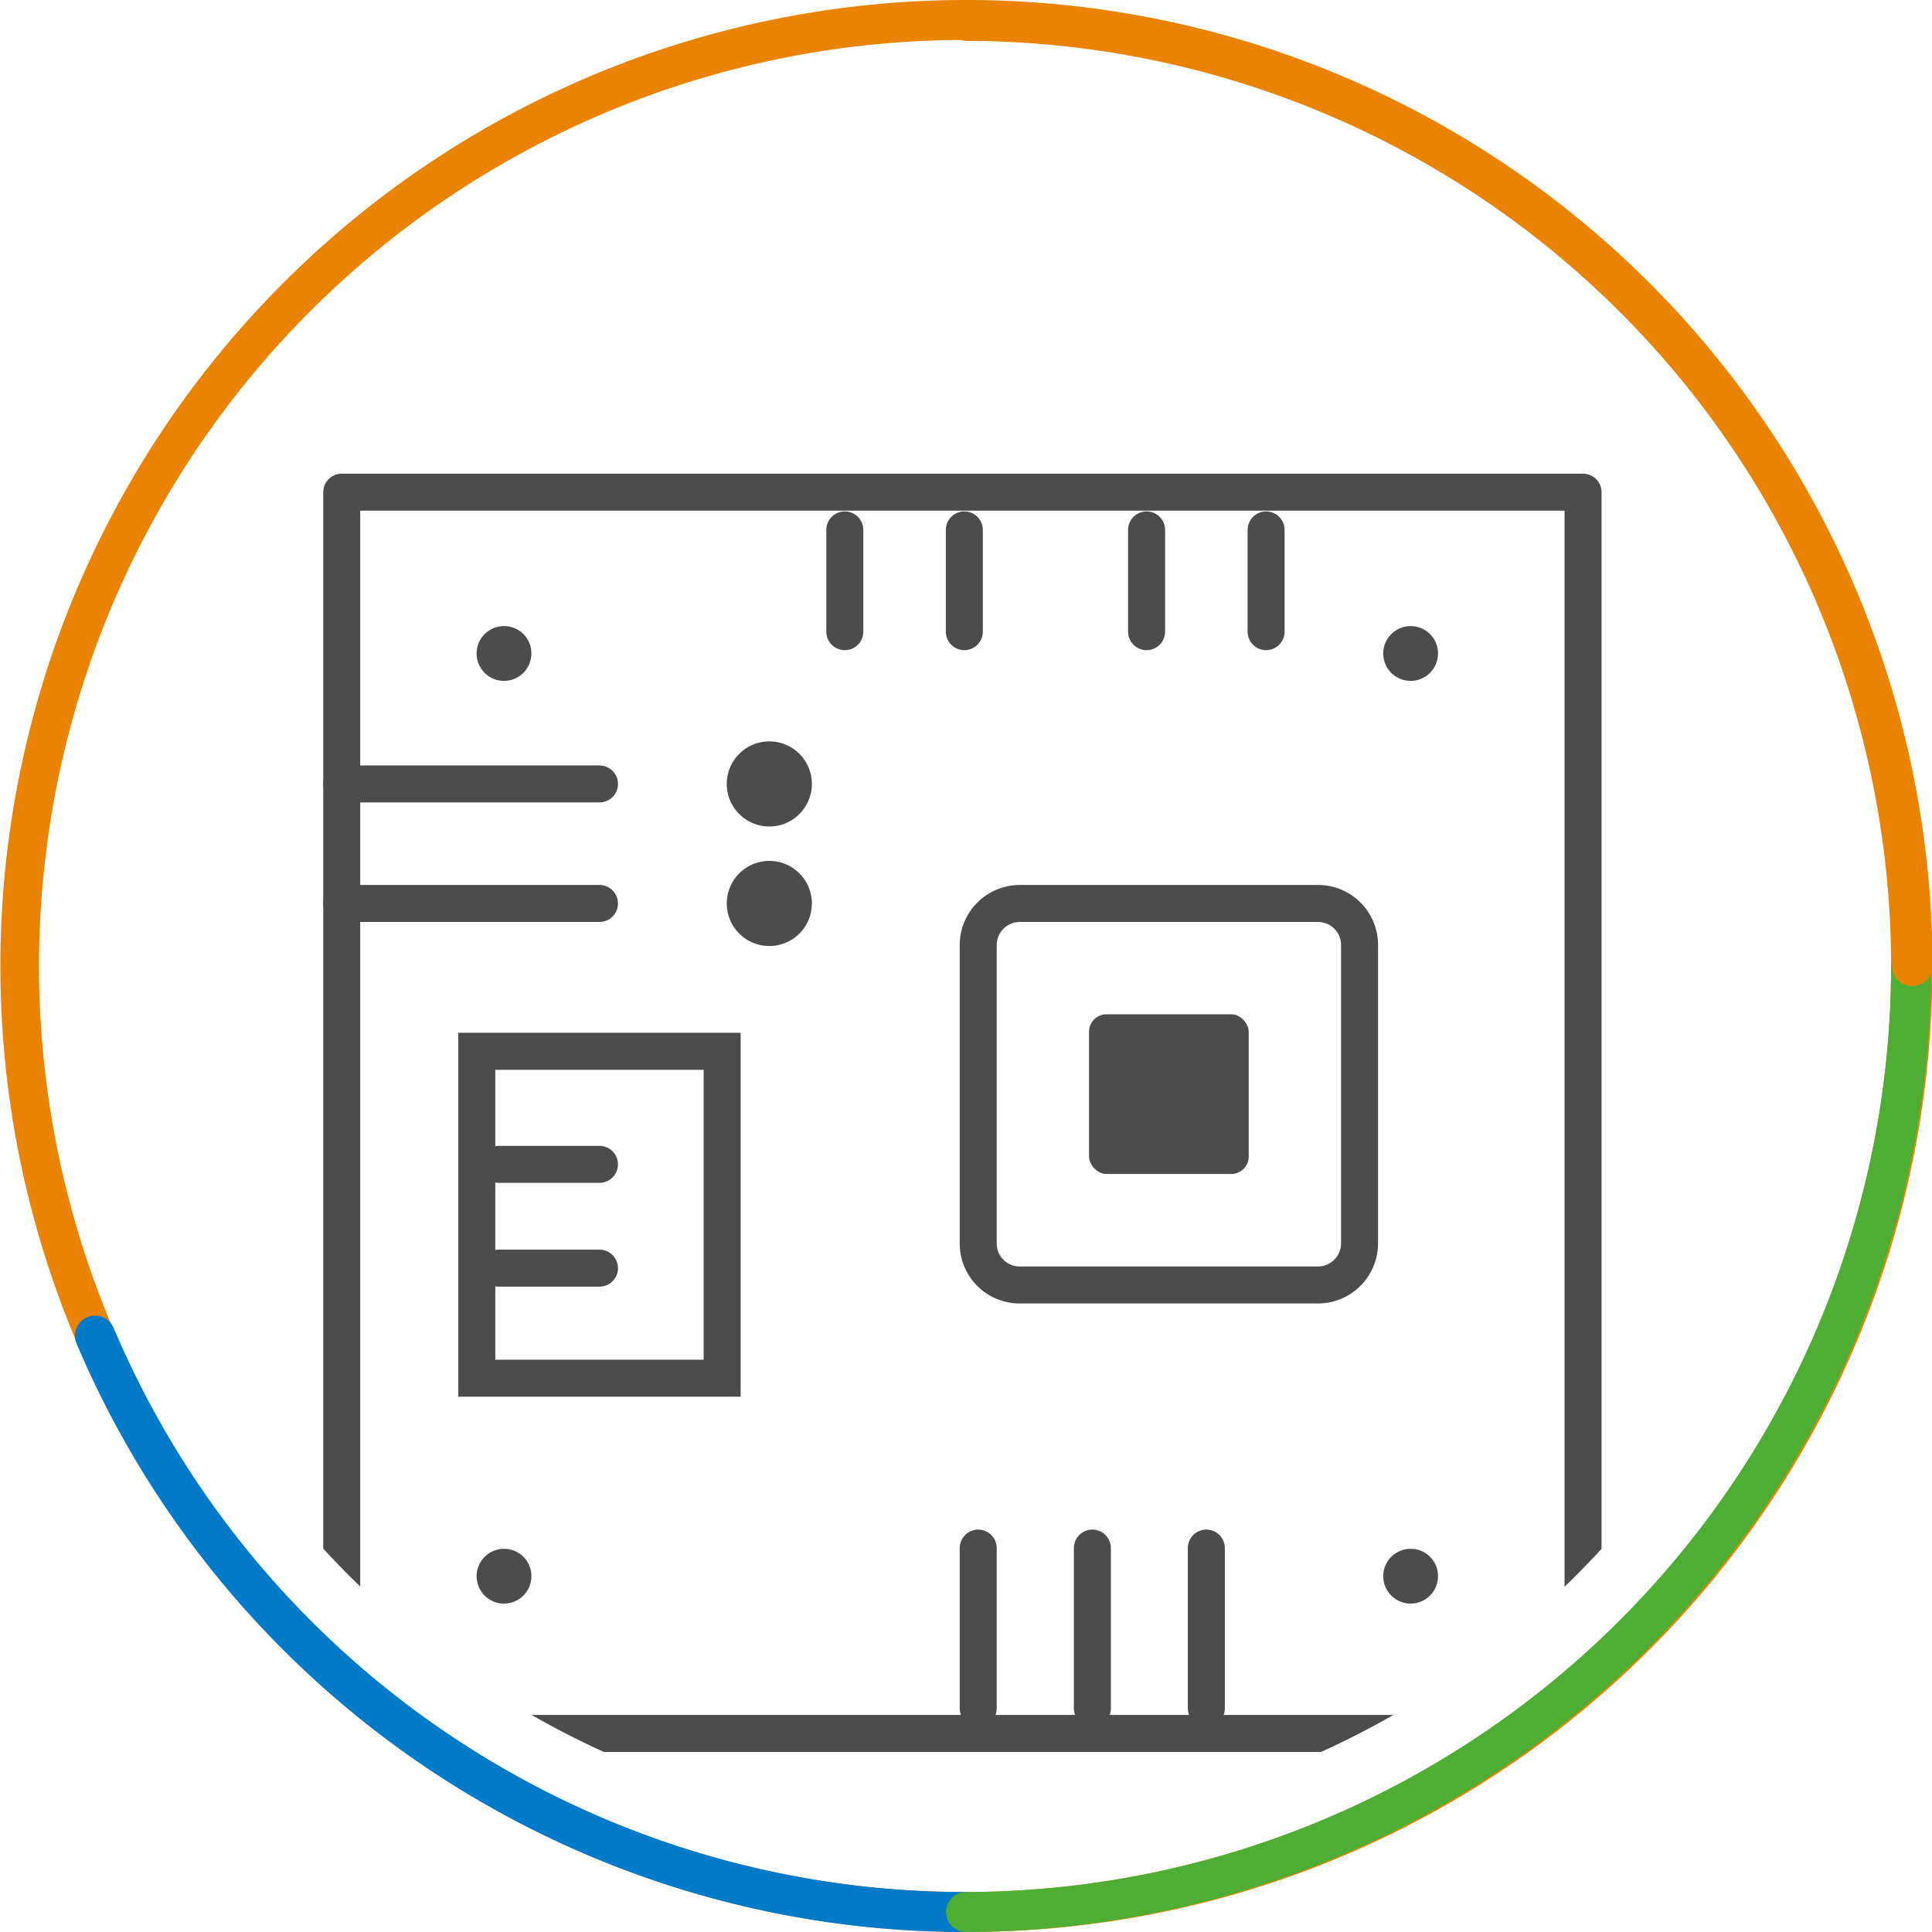
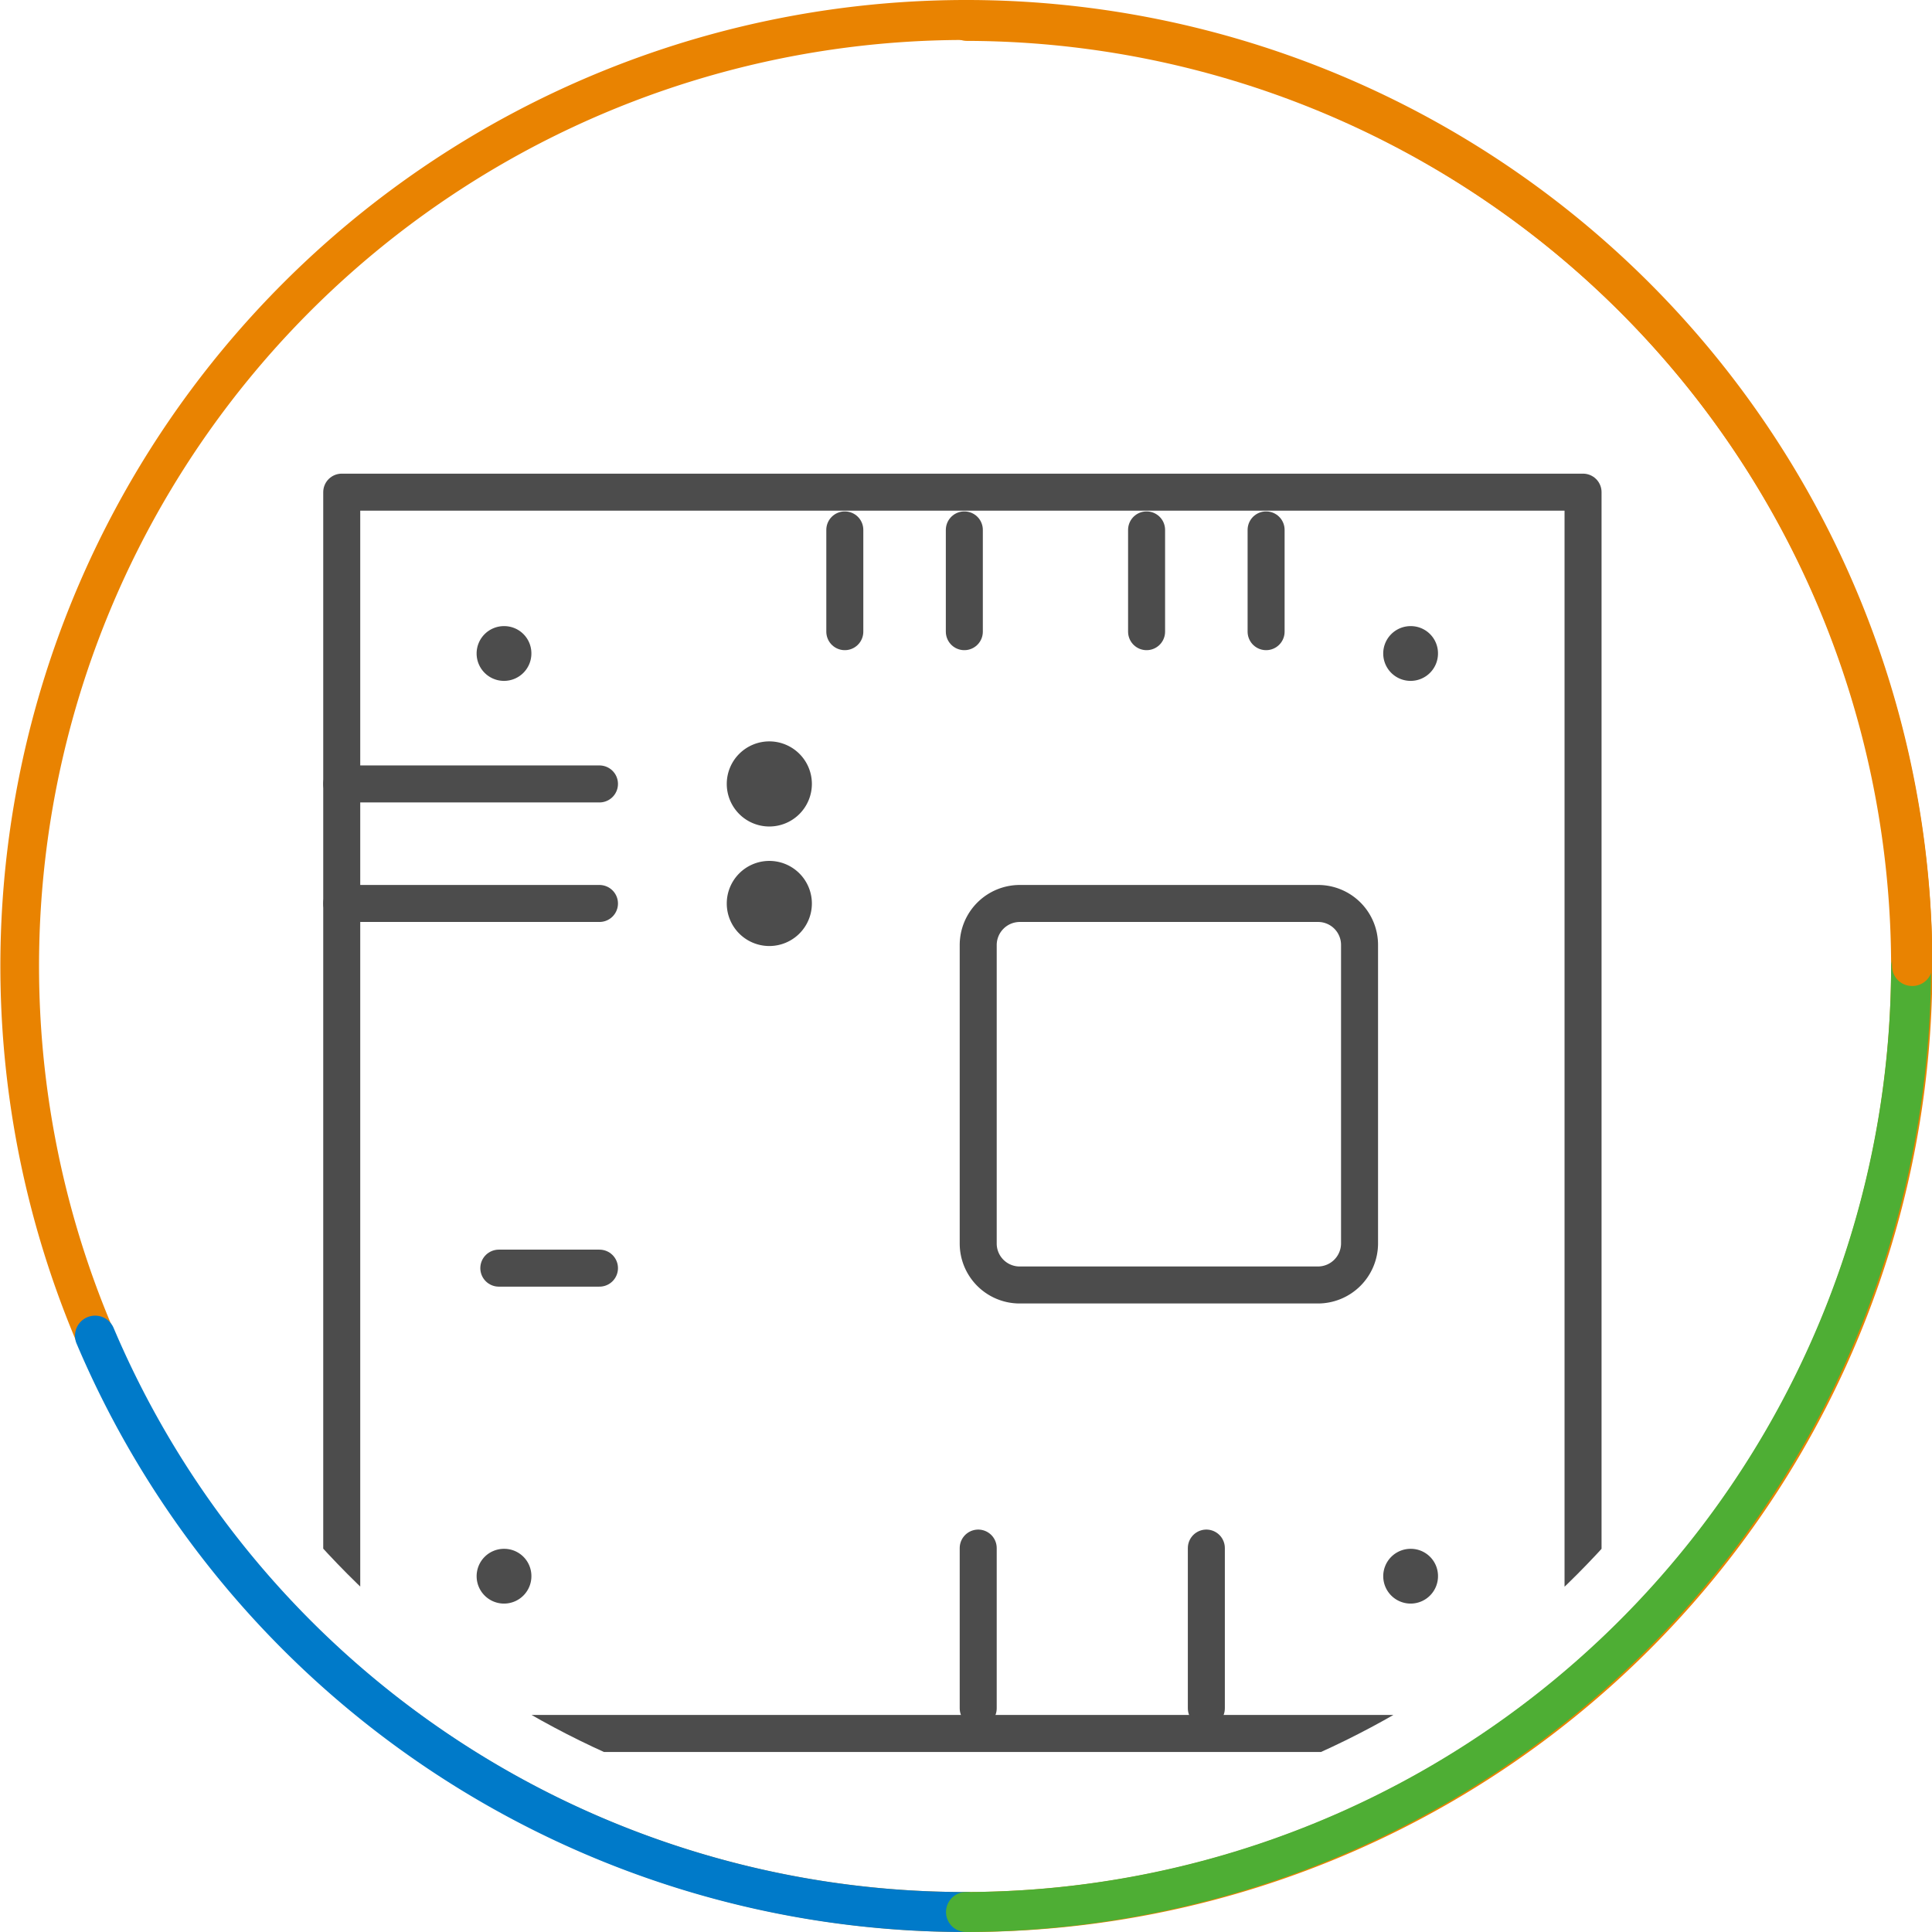
<svg xmlns="http://www.w3.org/2000/svg" id="Layer_1" data-name="Layer 1" width="104.42" height="104.42" viewBox="0 0 104.42 104.42">
  <defs>
    <style>
      .cls-1, .cls-3, .cls-5 {
        fill: none;
      }

      .cls-2 {
        clip-path: url(#clip-path);
      }

      .cls-3, .cls-5 {
        stroke: #4c4c4c;
        stroke-linecap: round;
        stroke-width: 2px;
      }

      .cls-3 {
        stroke-linejoin: round;
      }

      .cls-4 {
        fill: #4c4c4c;
      }

      .cls-5 {
        stroke-miterlimit: 10;
      }

      .cls-6 {
        clip-path: url(#clip-path-2);
      }

      .cls-7 {
        fill: #e98301;
      }

      .cls-8 {
        fill: #007ac9;
      }

      .cls-9 {
        fill: #4eae34;
      }
    </style>
    <clipPath id="clip-path" transform="translate(-2.56 -3.29)">
      <circle class="cls-1" cx="54.58" cy="55.26" r="46.91" />
    </clipPath>
    <clipPath id="clip-path-2" transform="translate(-2.56 -3.29)">
      <rect class="cls-1" x="1.27" y="2" width="107" height="107" />
    </clipPath>
  </defs>
  <g>
    <g id="CIRCUIT">
      <g class="cls-2">
        <rect class="cls-3" x="18.47" y="26.6" width="67.09" height="67.09" />
        <path class="cls-4" d="M46.44,45.66a2.3,2.3,0,1,1-2.3-2.3A2.3,2.3,0,0,1,46.44,45.66Z" transform="translate(-2.56 -3.29)" />
        <path class="cls-4" d="M46.44,52.12a2.3,2.3,0,1,1-2.3-2.3A2.3,2.3,0,0,1,46.44,52.12Z" transform="translate(-2.56 -3.29)" />
        <path class="cls-4" d="M80.28,38.6a1.48,1.48,0,1,1-1.47-1.47A1.47,1.47,0,0,1,80.28,38.6Z" transform="translate(-2.56 -3.29)" />
        <path class="cls-4" d="M80.28,88.43A1.48,1.48,0,1,1,78.81,87,1.47,1.47,0,0,1,80.28,88.43Z" transform="translate(-2.56 -3.29)" />
        <path class="cls-4" d="M31.28,38.6a1.48,1.48,0,1,1-1.47-1.47A1.47,1.47,0,0,1,31.28,38.6Z" transform="translate(-2.56 -3.29)" />
        <path class="cls-4" d="M31.28,88.43A1.48,1.48,0,1,1,29.81,87,1.47,1.47,0,0,1,31.28,88.43Z" transform="translate(-2.56 -3.29)" />
        <path class="cls-3" d="M55.11,48.83H71.24a2.24,2.24,0,0,1,2.24,2.24V67.2a2.25,2.25,0,0,1-2.25,2.25H55.11a2.24,2.24,0,0,1-2.24-2.24V51.07A2.25,2.25,0,0,1,55.11,48.83Z" />
-         <rect class="cls-5" x="25.77" y="56.82" width="13.26" height="17.67" />
-         <line class="cls-3" x1="26.96" y1="62.93" x2="32.4" y2="62.93" />
        <line class="cls-3" x1="26.96" y1="68.54" x2="32.4" y2="68.54" />
        <line class="cls-3" x1="18.47" y1="42.37" x2="32.4" y2="42.37" />
        <line class="cls-3" x1="18.47" y1="48.83" x2="32.4" y2="48.83" />
        <line class="cls-3" x1="52.12" y1="28.64" x2="52.12" y2="34.14" />
        <line class="cls-3" x1="45.66" y1="28.64" x2="45.66" y2="34.14" />
        <line class="cls-3" x1="68.43" y1="28.64" x2="68.43" y2="34.14" />
        <line class="cls-3" x1="61.97" y1="28.64" x2="61.97" y2="34.14" />
        <line class="cls-3" x1="52.87" y1="92.33" x2="52.87" y2="83.67" />
-         <line class="cls-3" x1="59.04" y1="92.33" x2="59.04" y2="83.67" />
        <line class="cls-3" x1="65.2" y1="92.33" x2="65.2" y2="83.67" />
-         <rect class="cls-4" x="58.86" y="54.82" width="8.63" height="8.63" rx="0.94" />
      </g>
    </g>
    <g>
      <path class="cls-7" d="M54.77,107.71A52.21,52.21,0,1,1,107,55.5,52.15,52.15,0,0,1,54.77,107.71Zm0-102.26a50.05,50.05,0,1,0,50,50.05A50.1,50.1,0,0,0,54.77,5.45Z" transform="translate(-2.56 -3.29)" />
      <path class="cls-8" d="M54.77,107.71A52.15,52.15,0,0,1,6.7,75.91a1.08,1.08,0,1,1,2-.85,50,50,0,0,0,46.08,30.49,1.08,1.08,0,1,1,0,2.16Z" transform="translate(-2.56 -3.29)" />
      <path class="cls-9" d="M54.77,107.71a1.08,1.08,0,0,1,0-2.16,50.11,50.11,0,0,0,50-50,1.08,1.08,0,0,1,2.16,0A52.27,52.27,0,0,1,54.77,107.71Z" transform="translate(-2.56 -3.29)" />
      <path class="cls-7" d="M105.9,56.58a1.08,1.08,0,0,1-1.08-1.08,50.11,50.11,0,0,0-50-50,1.08,1.08,0,1,1,0-2.16A52.27,52.27,0,0,1,107,55.5,1.08,1.08,0,0,1,105.9,56.58Z" transform="translate(-2.56 -3.29)" />
    </g>
  </g>
</svg>